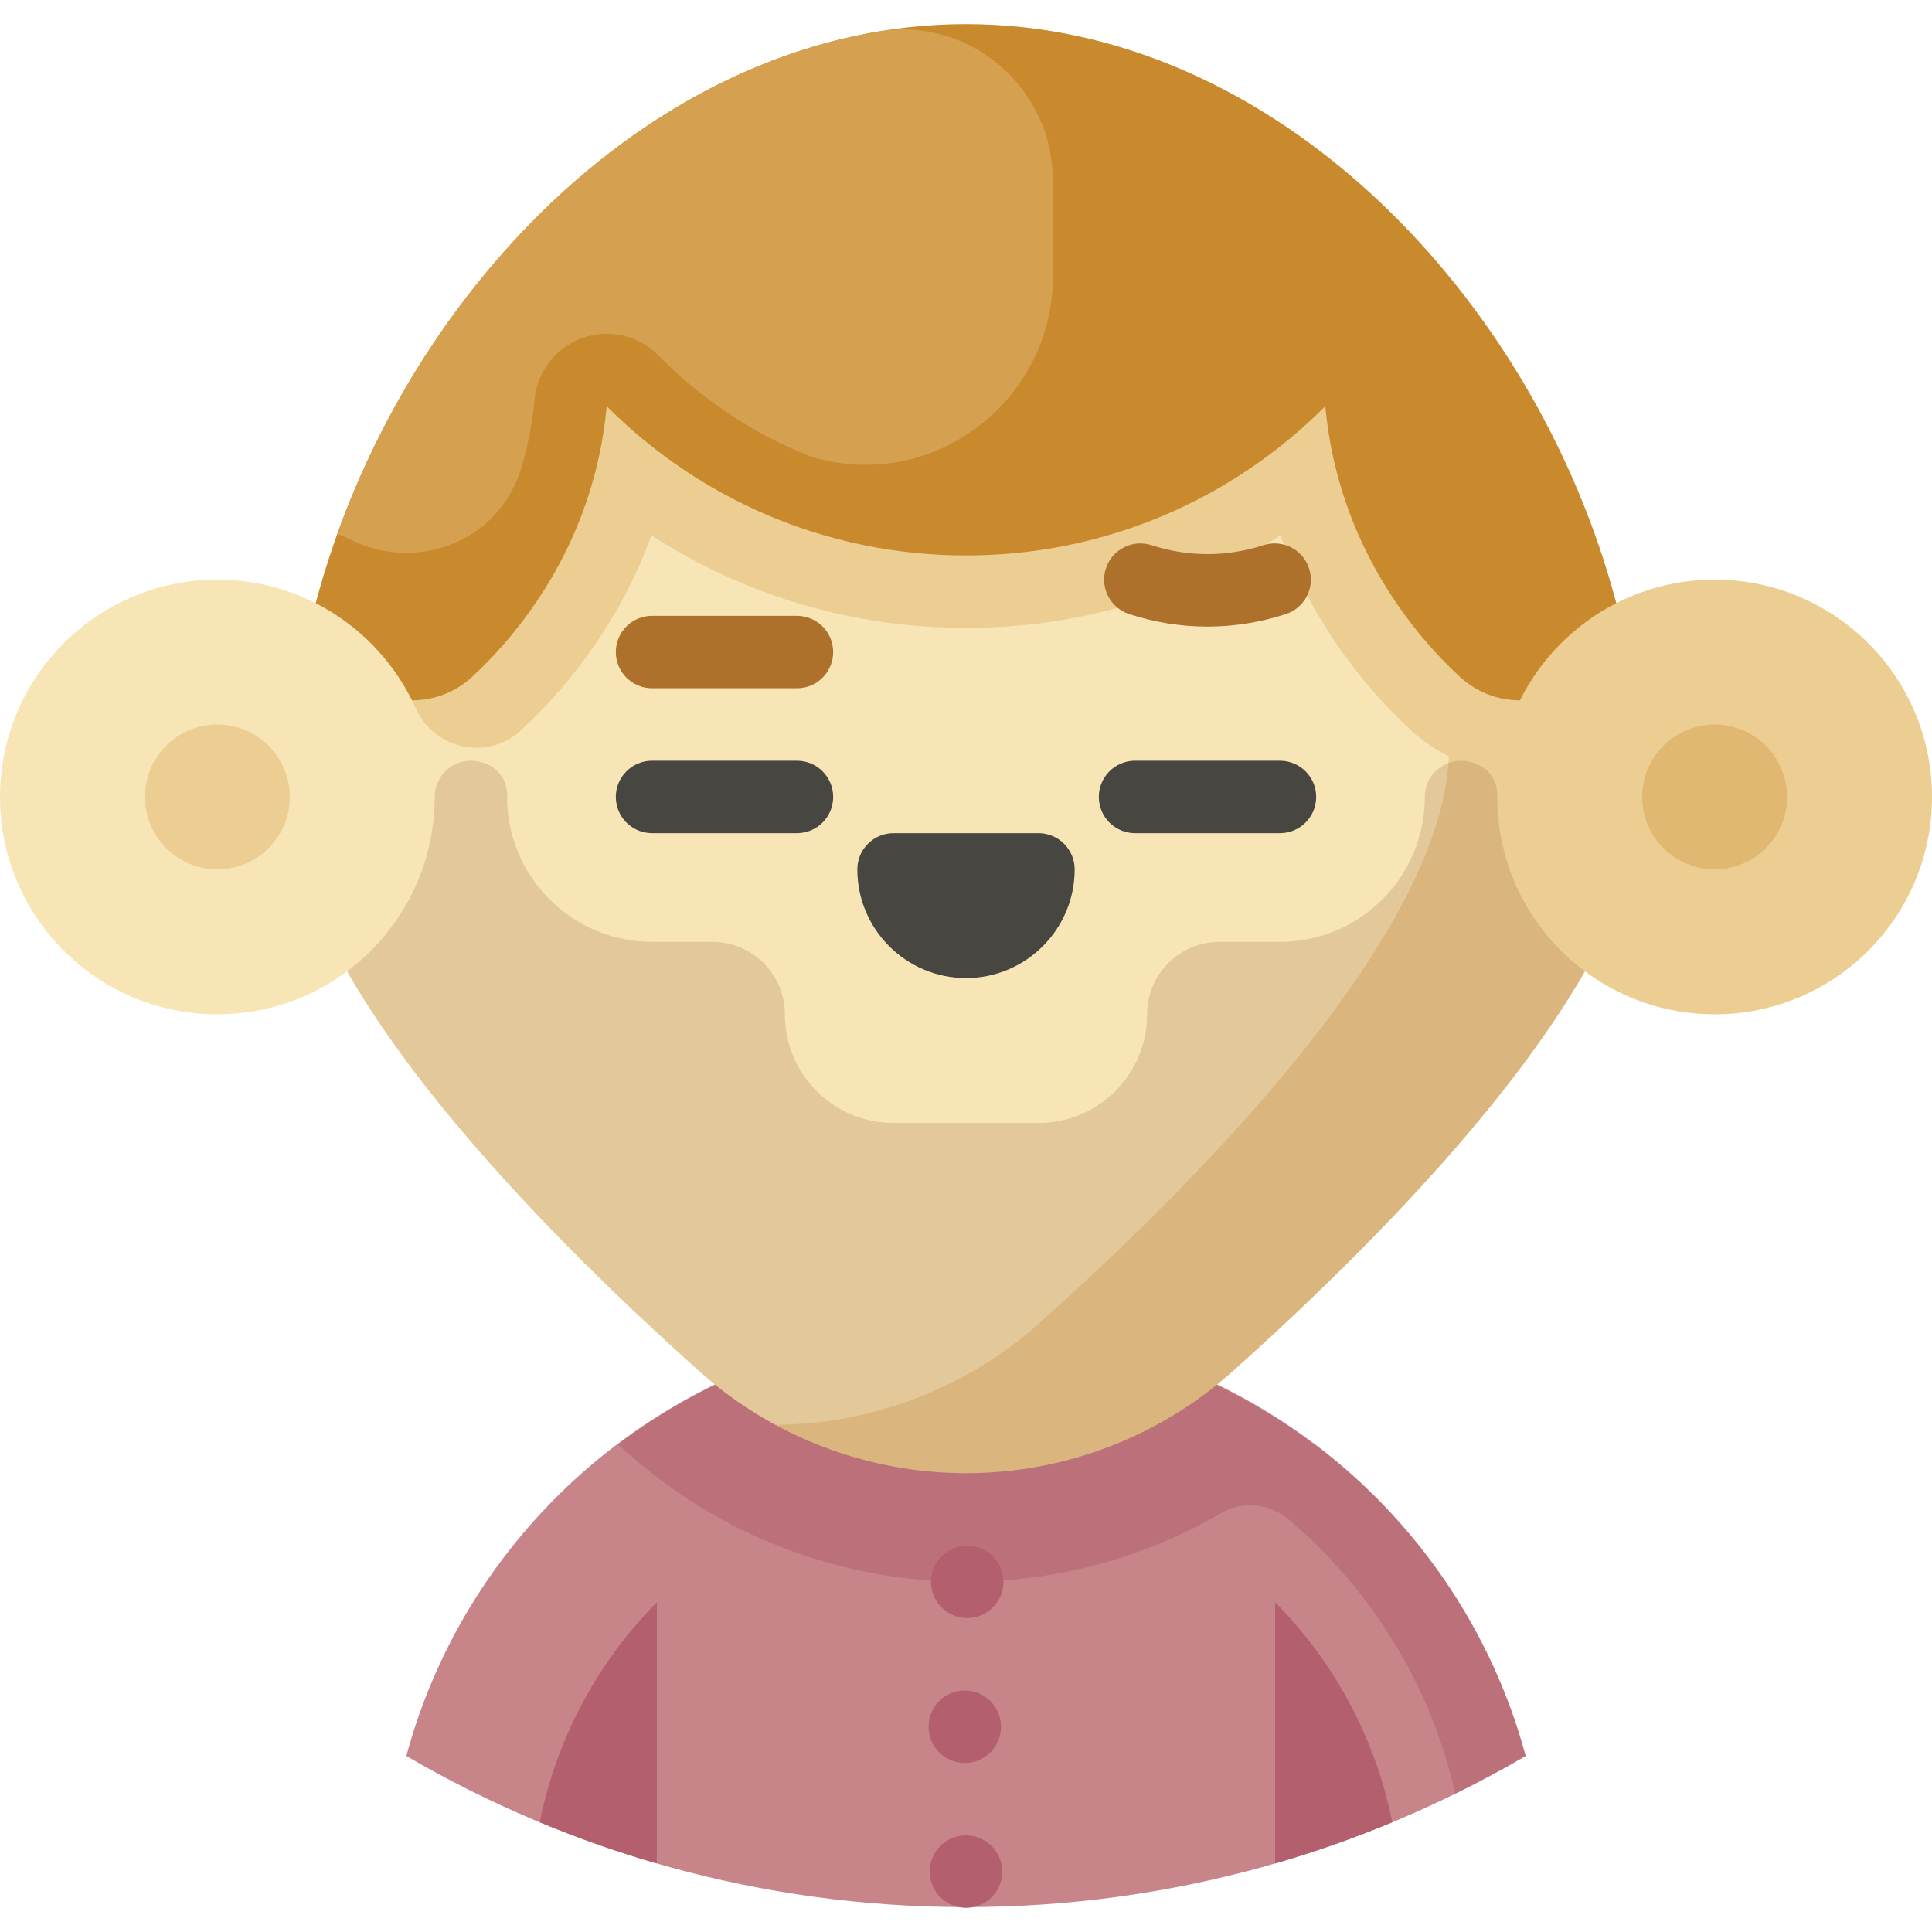
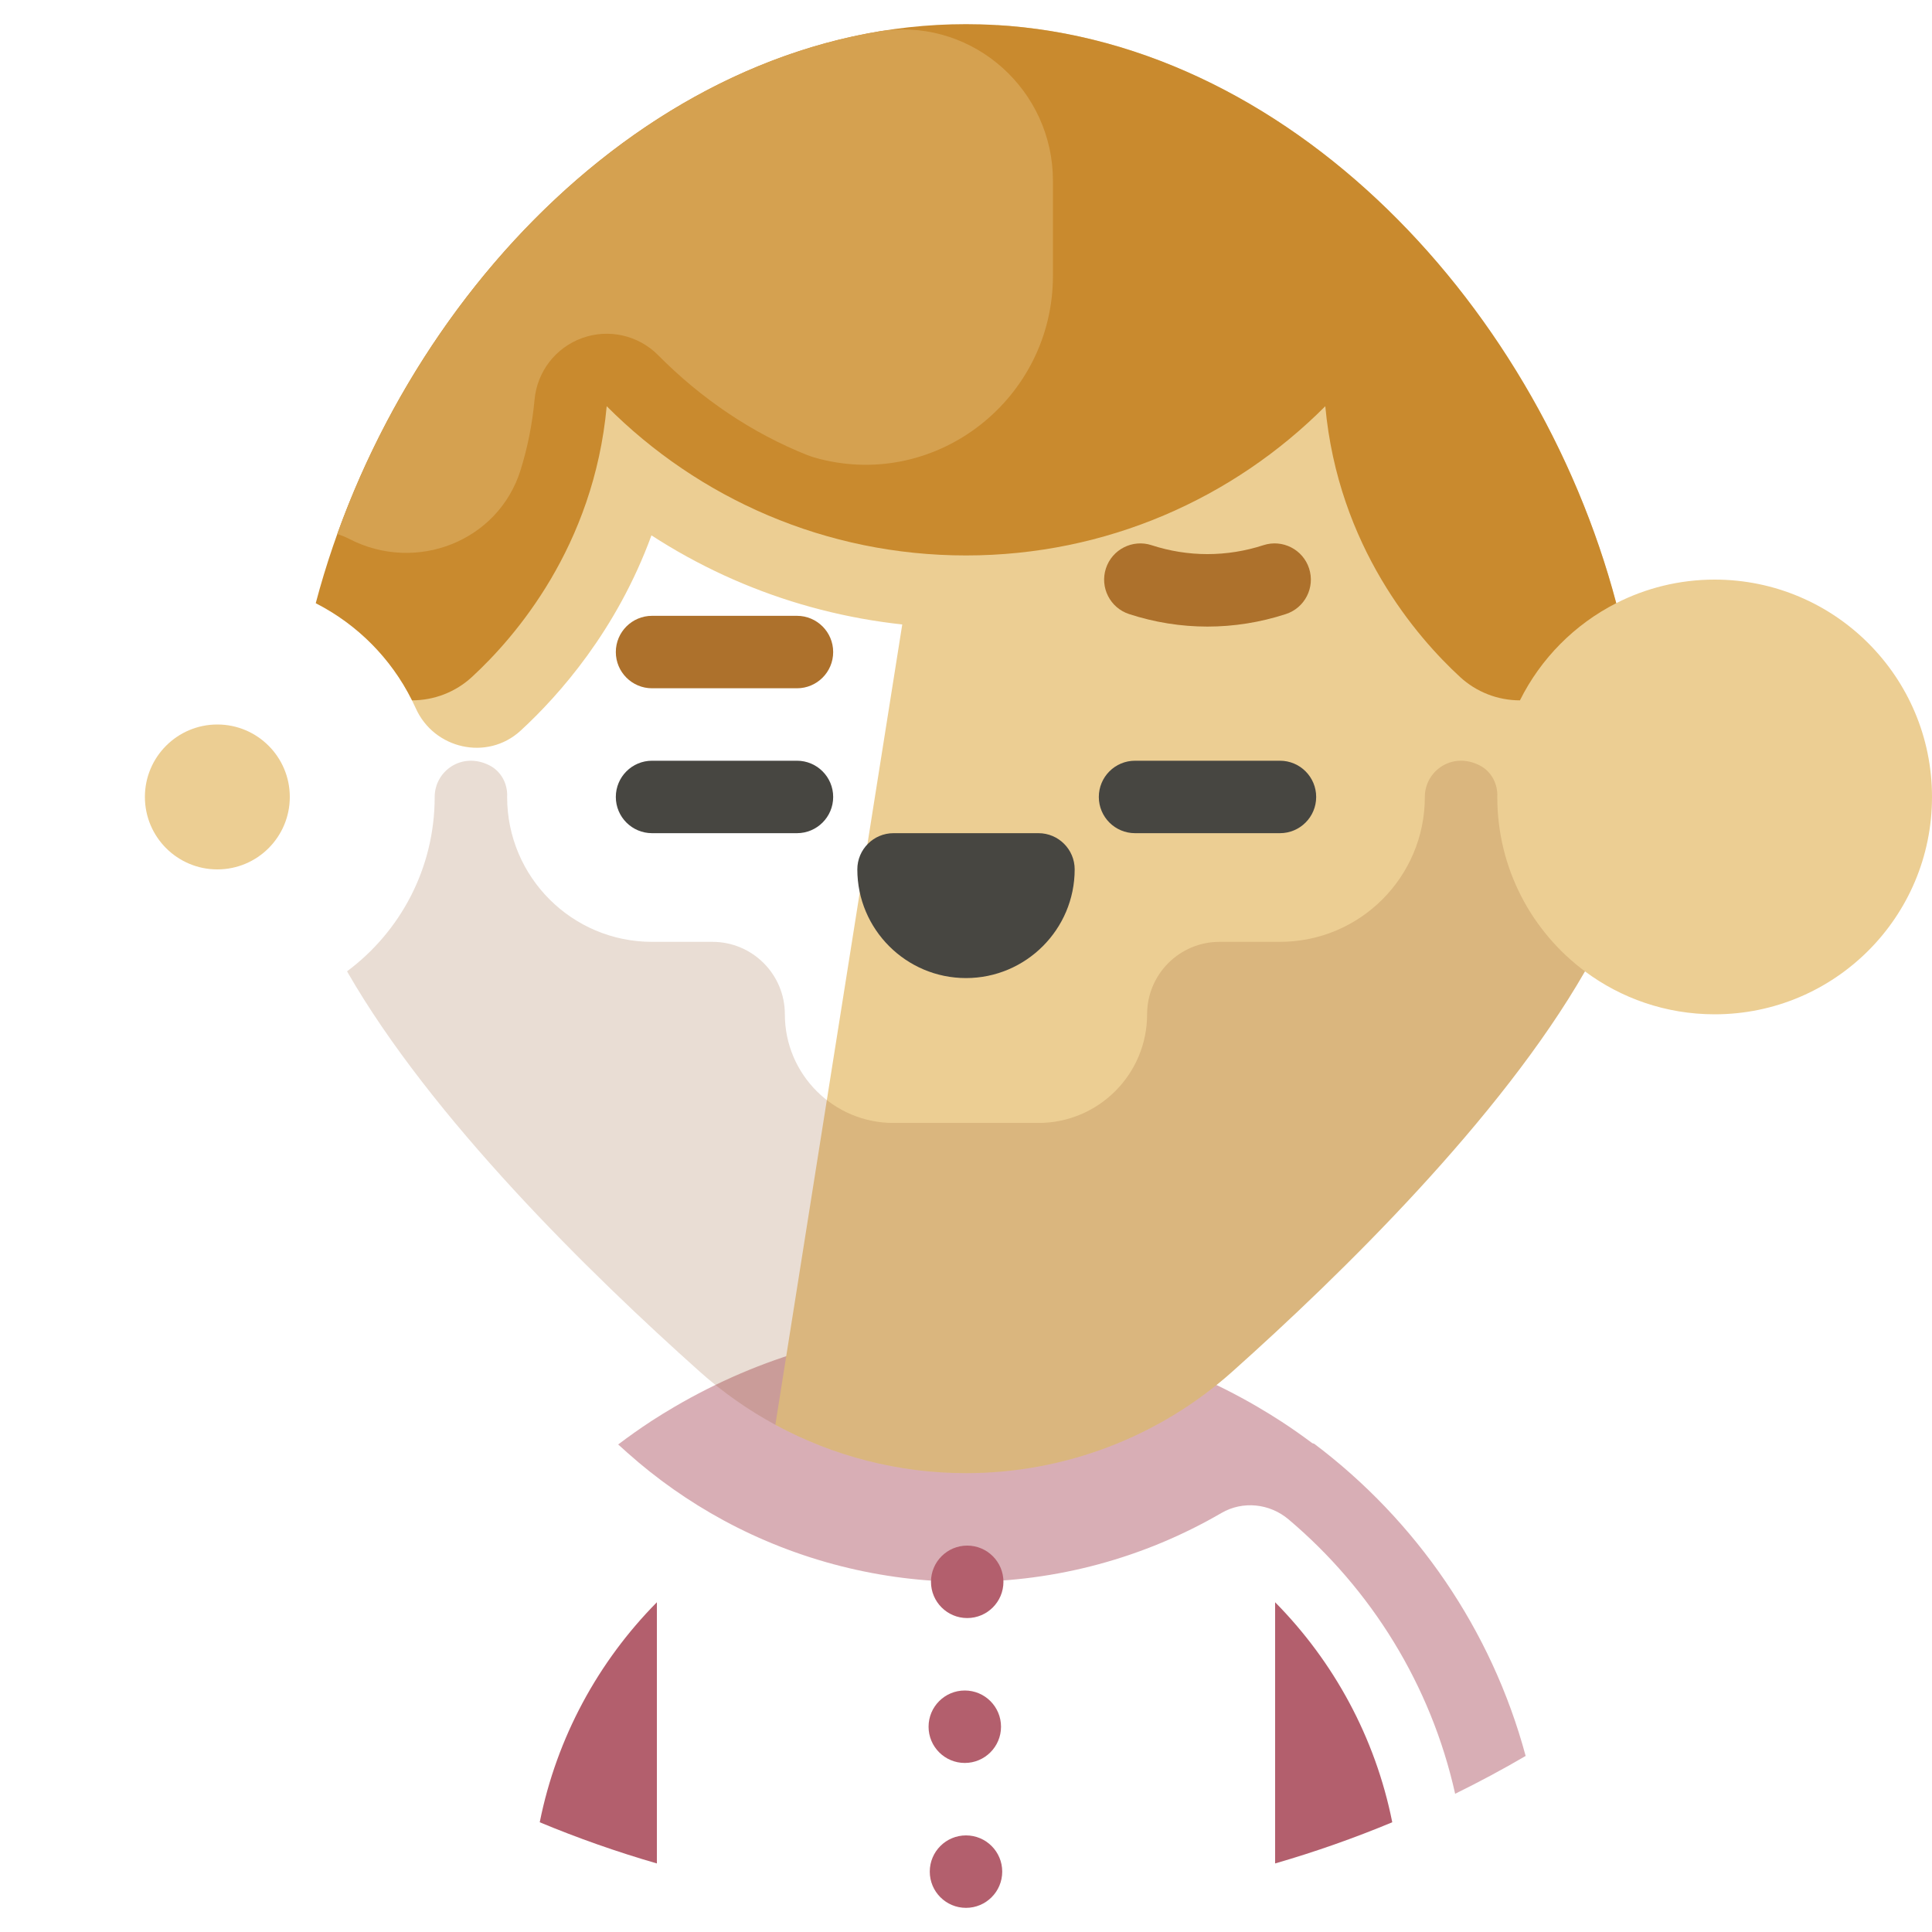
<svg xmlns="http://www.w3.org/2000/svg" height="800px" width="800px" version="1.1" id="Layer_1" viewBox="0 0 512 512" xml:space="preserve">
-   <path style="fill:#C78489;" d="M339.743,376.625c-0.001,0-0.001-0.001-0.003-0.001c-2.093-1.363-4.22-2.678-6.382-3.941  c-22.783-13.359-49.181-21.027-77.5-21.027s-54.435,7.667-77.217,21.027c-2.162,1.262-4.289,2.577-6.382,3.941  c-0.001,0-0.001,0.001-0.003,0.001l0,0c-0.001,0.001-0.004,0.003-0.005,0.004c-1.274,0.831-2.531,1.684-3.777,2.551  c-0.333,0.232-0.663,0.466-0.995,0.7c-0.998,0.705-1.988,1.423-2.97,2.152c-0.264,0.196-0.531,0.39-0.794,0.588  c-2.514,1.892-4.964,3.862-7.355,5.902c-0.184,0.157-0.367,0.315-0.55,0.474c-1.161,1-2.309,2.015-3.439,3.049  c-0.019,0.018-0.038,0.035-0.058,0.052c-2.449,2.241-4.82,4.564-7.119,6.959c-0.046,0.049-0.093,0.097-0.14,0.146  c-17.53,18.309-30.578,40.942-37.37,66.147c43.555,25.453,94.226,40.052,148.312,40.052s104.758-14.6,148.312-40.052  C394.36,428.413,370.989,396.987,339.743,376.625z" />
  <g>
    <path style="opacity:0.5;fill:#B35F6D;enable-background:new    ;" d="M348.307,382.63l-0.548-0.184   c-2.645-1.975-5.343-3.88-8.115-5.683c-2.062-1.341-4.157-2.635-6.286-3.878c-22.554-13.212-48.739-20.844-76.723-21.012   L256,351.658v0.202c-0.105,0-0.209-0.005-0.314-0.005c-28.343,0-54.236,7.667-77.046,21.029c-1.014,0.591-2.019,1.196-3.016,1.811   c-0.965,0.594-1.921,1.201-2.871,1.815c-0.028,0.018-0.058,0.036-0.086,0.054c-0.001,0-0.003,0.001-0.003,0.003   c-0.102,0.067-0.207,0.131-0.311,0.197c0.003,0.004,0.005,0.006,0.008,0.01c-2.925,1.902-5.754,3.933-8.536,6.025   c0.815,0.733,1.646,1.486,2.44,2.194c7.745,6.916,16.319,12.942,25.482,17.911c19.665,10.662,41.883,16.297,64.252,16.297   c23.99,0,47.293-6.374,67.706-18.248c5.652-3.288,12.778-2.523,17.773,1.697c21.861,18.47,37.718,43.834,44.15,72.719   c6.359-3.124,12.594-6.464,18.685-10.022C395.292,431.871,375.249,402.92,348.307,382.63z" />
    <circle style="fill:#B35F6D;" cx="256.32" cy="419.2" r="9.6" />
    <circle style="fill:#B35F6D;" cx="255.68" cy="457.6" r="9.6" />
    <circle style="fill:#B35F6D;" cx="256" cy="496" r="9.6" />
    <path style="fill:#B35F6D;" d="M143.036,482.921c10.077,4.193,20.436,7.844,31.044,10.913v-69.221   C158.565,440.306,147.528,460.433,143.036,482.921z" />
    <path style="fill:#B35F6D;" d="M337.92,424.613v69.221c10.607-3.068,20.966-6.72,31.044-10.913   C364.472,460.433,353.435,440.306,337.92,424.613z" />
  </g>
  <path style="fill:#ECCE93;" d="M454.4,153.6c-9.393,0-18.252,2.263-26.085,6.25C407.62,81.565,342.495,11.34,264.292,6.66  l-58.815,370.925C220.876,385.934,238.225,390.4,256,390.4c26.024,0,51.14-9.558,70.551-26.89  c29.196-26.07,71.219-67.263,93.477-106.088c9.595,7.146,21.489,11.378,34.372,11.378c31.812,0,57.6-25.788,57.6-57.6  S486.212,153.6,454.4,153.6z" />
-   <path style="fill:#F8E5B5;" d="M264.292,6.66C261.542,6.496,258.78,6.4,256,6.4c-81.862,0-150.9,72.407-172.323,153.446  C75.845,155.86,66.989,153.6,57.6,153.6C25.788,153.6,0,179.388,0,211.2s25.788,57.6,57.6,57.6c12.883,0,24.777-4.232,34.372-11.378  c22.258,38.825,64.282,80.018,93.477,106.088c6.153,5.494,12.882,10.2,20.027,14.075c25.782-0.165,50.633-9.692,69.875-26.875  C316.767,313.729,384,246.316,384,198.4C384,120.287,334.016,37.915,264.292,6.66z" />
-   <circle style="fill:#E1B872;" cx="454.4" cy="211.2" r="19.2" />
  <g>
    <circle style="fill:#ECCE93;" cx="57.6" cy="211.2" r="19.2" />
    <path style="fill:#ECCE93;" d="M428.312,159.852c-26.359,1.265-50.226-16.298-56.084-42.029c-0.86-3.776-1.509-7.753-1.893-11.931   c-0.682-7.423-5.599-13.778-12.611-16.305c-7.014-2.525-14.852-0.765-20.111,4.513C315.836,115.962,286.853,128,256,128   s-59.836-12.038-81.613-33.9c-5.258-5.28-13.097-7.039-20.111-4.513c-7.012,2.528-11.927,8.882-12.611,16.305   c-0.384,4.177-1.033,8.152-1.893,11.927c-5.857,25.733-29.731,43.297-56.091,42.029h-0.006   c11.718,5.961,21.123,15.812,26.511,27.855c4.845,10.826,18.931,13.983,27.702,5.999c0.065-0.06,0.131-0.119,0.196-0.179   c10.056-9.268,25.35-26.459,34.556-51.649C197.252,157.841,225.96,166.4,256,166.4s58.748-8.559,83.359-24.526   c9.206,25.19,24.502,42.381,34.559,51.652c6.506,5.997,14.625,9.763,23.292,10.903c2.287-19.512,14.322-36.036,31.105-44.576   L428.312,159.852z" />
  </g>
  <g>
    <path style="fill:#474641;" d="M275.2,220.8h-38.4c-5.302,0-9.6,4.298-9.6,9.6c0,15.881,12.919,28.8,28.8,28.8   s28.8-12.919,28.8-28.8C284.8,225.098,280.502,220.8,275.2,220.8z" />
    <path style="fill:#474641;" d="M211.2,220.8h-38.4c-5.303,0-9.6-4.298-9.6-9.6s4.297-9.6,9.6-9.6h38.4c5.303,0,9.6,4.298,9.6,9.6   S216.503,220.8,211.2,220.8z" />
    <path style="fill:#474641;" d="M339.2,220.8h-38.4c-5.303,0-9.6-4.298-9.6-9.6s4.297-9.6,9.6-9.6h38.4c5.303,0,9.6,4.298,9.6,9.6   S344.503,220.8,339.2,220.8z" />
  </g>
  <g>
    <path style="fill:#AD712C;" d="M172.8,182.4h38.4c5.302,0,9.6-4.298,9.6-9.6s-4.298-9.6-9.6-9.6h-38.4c-5.302,0-9.6,4.298-9.6,9.6   S167.498,182.4,172.8,182.4z" />
    <path style="fill:#AD712C;" d="M319.983,166.051c-6.985,0-13.965-1.103-20.749-3.313c-5.041-1.641-7.798-7.059-6.157-12.1   c1.642-5.043,7.06-7.799,12.101-6.157c9.681,3.153,19.933,3.15,29.647-0.005c5.036-1.638,10.459,1.12,12.096,6.163   c1.638,5.042-1.121,10.458-6.163,12.096C333.961,164.946,326.97,166.051,319.983,166.051z" />
  </g>
  <path style="fill:#C98A2E;" d="M428.323,159.846C406.9,78.807,337.862,6.4,256,6.4S105.1,78.807,83.677,159.846  c11.03,5.613,20.009,14.665,25.522,25.754l0,0c5.884,0,11.547-2.207,15.873-6.195c11.447-10.551,32.288-34.547,35.712-71.754  C185.12,132.079,218.793,147.2,256,147.2s70.88-15.121,95.215-39.549c3.424,37.208,24.265,61.204,35.712,71.754  c4.326,3.988,9.989,6.195,15.873,6.195l0,0C408.314,174.511,417.293,165.458,428.323,159.846z" />
  <path style="fill:#D5A150;" d="M233.533,8.225C167.739,18.953,113.034,75.588,89.38,141.532c1.016,0.317,2.024,0.703,3.005,1.201  c0.091,0.046,0.18,0.092,0.27,0.138c17.644,9.068,39.429,0.599,45.315-18.345c1.768-5.69,3.076-11.901,3.695-18.637  c0.682-7.423,5.599-13.778,12.611-16.305c7.032-2.532,14.895-0.756,20.154,4.557c11.409,11.528,24.855,20.627,39.552,26.478  c0.859,0.342,1.926,0.672,3.169,0.992c31.405,8.063,61.889-16.091,61.889-48.512V47.904c0-23.855-20.739-42.605-44.431-39.825  C234.2,8.127,233.841,8.175,233.533,8.225z" />
  <path style="opacity:0.2;fill:#915729;enable-background:new    ;" d="M396.796,211.206L396.796,211.206V211.2  c0.18-3.437-1.571-6.769-4.631-8.343c-7.295-3.753-14.569,1.445-14.569,8.343c0,0.003,0,0.004,0,0.006l0,0  c0,21.211-17.195,38.394-38.406,38.394h-16c-10.601,0-19.194,8.594-19.194,19.194l0,0c0,15.905-12.895,28.8-28.8,28.8h-38.413  c-15.899,0-28.787-12.888-28.787-28.787v-0.013c0-10.601-8.593-19.194-19.194-19.194h-16c-21.211,0-38.406-17.183-38.406-38.394l0,0  V211.2c0.18-3.437-1.571-6.769-4.631-8.343c-7.295-3.753-14.569,1.445-14.569,8.343c0,0.003,0,0.004,0,0.006l0,0  c0,18.934-9.126,35.713-23.228,46.205c22.257,38.829,64.284,80.027,93.484,106.099c6.153,5.494,12.882,10.2,20.027,14.075  c15.4,8.348,32.749,12.814,50.524,12.814c26.024,0,51.14-9.558,70.551-26.89c29.197-26.07,71.22-67.264,93.478-106.09  C405.921,246.931,396.796,230.149,396.796,211.206z" />
</svg>